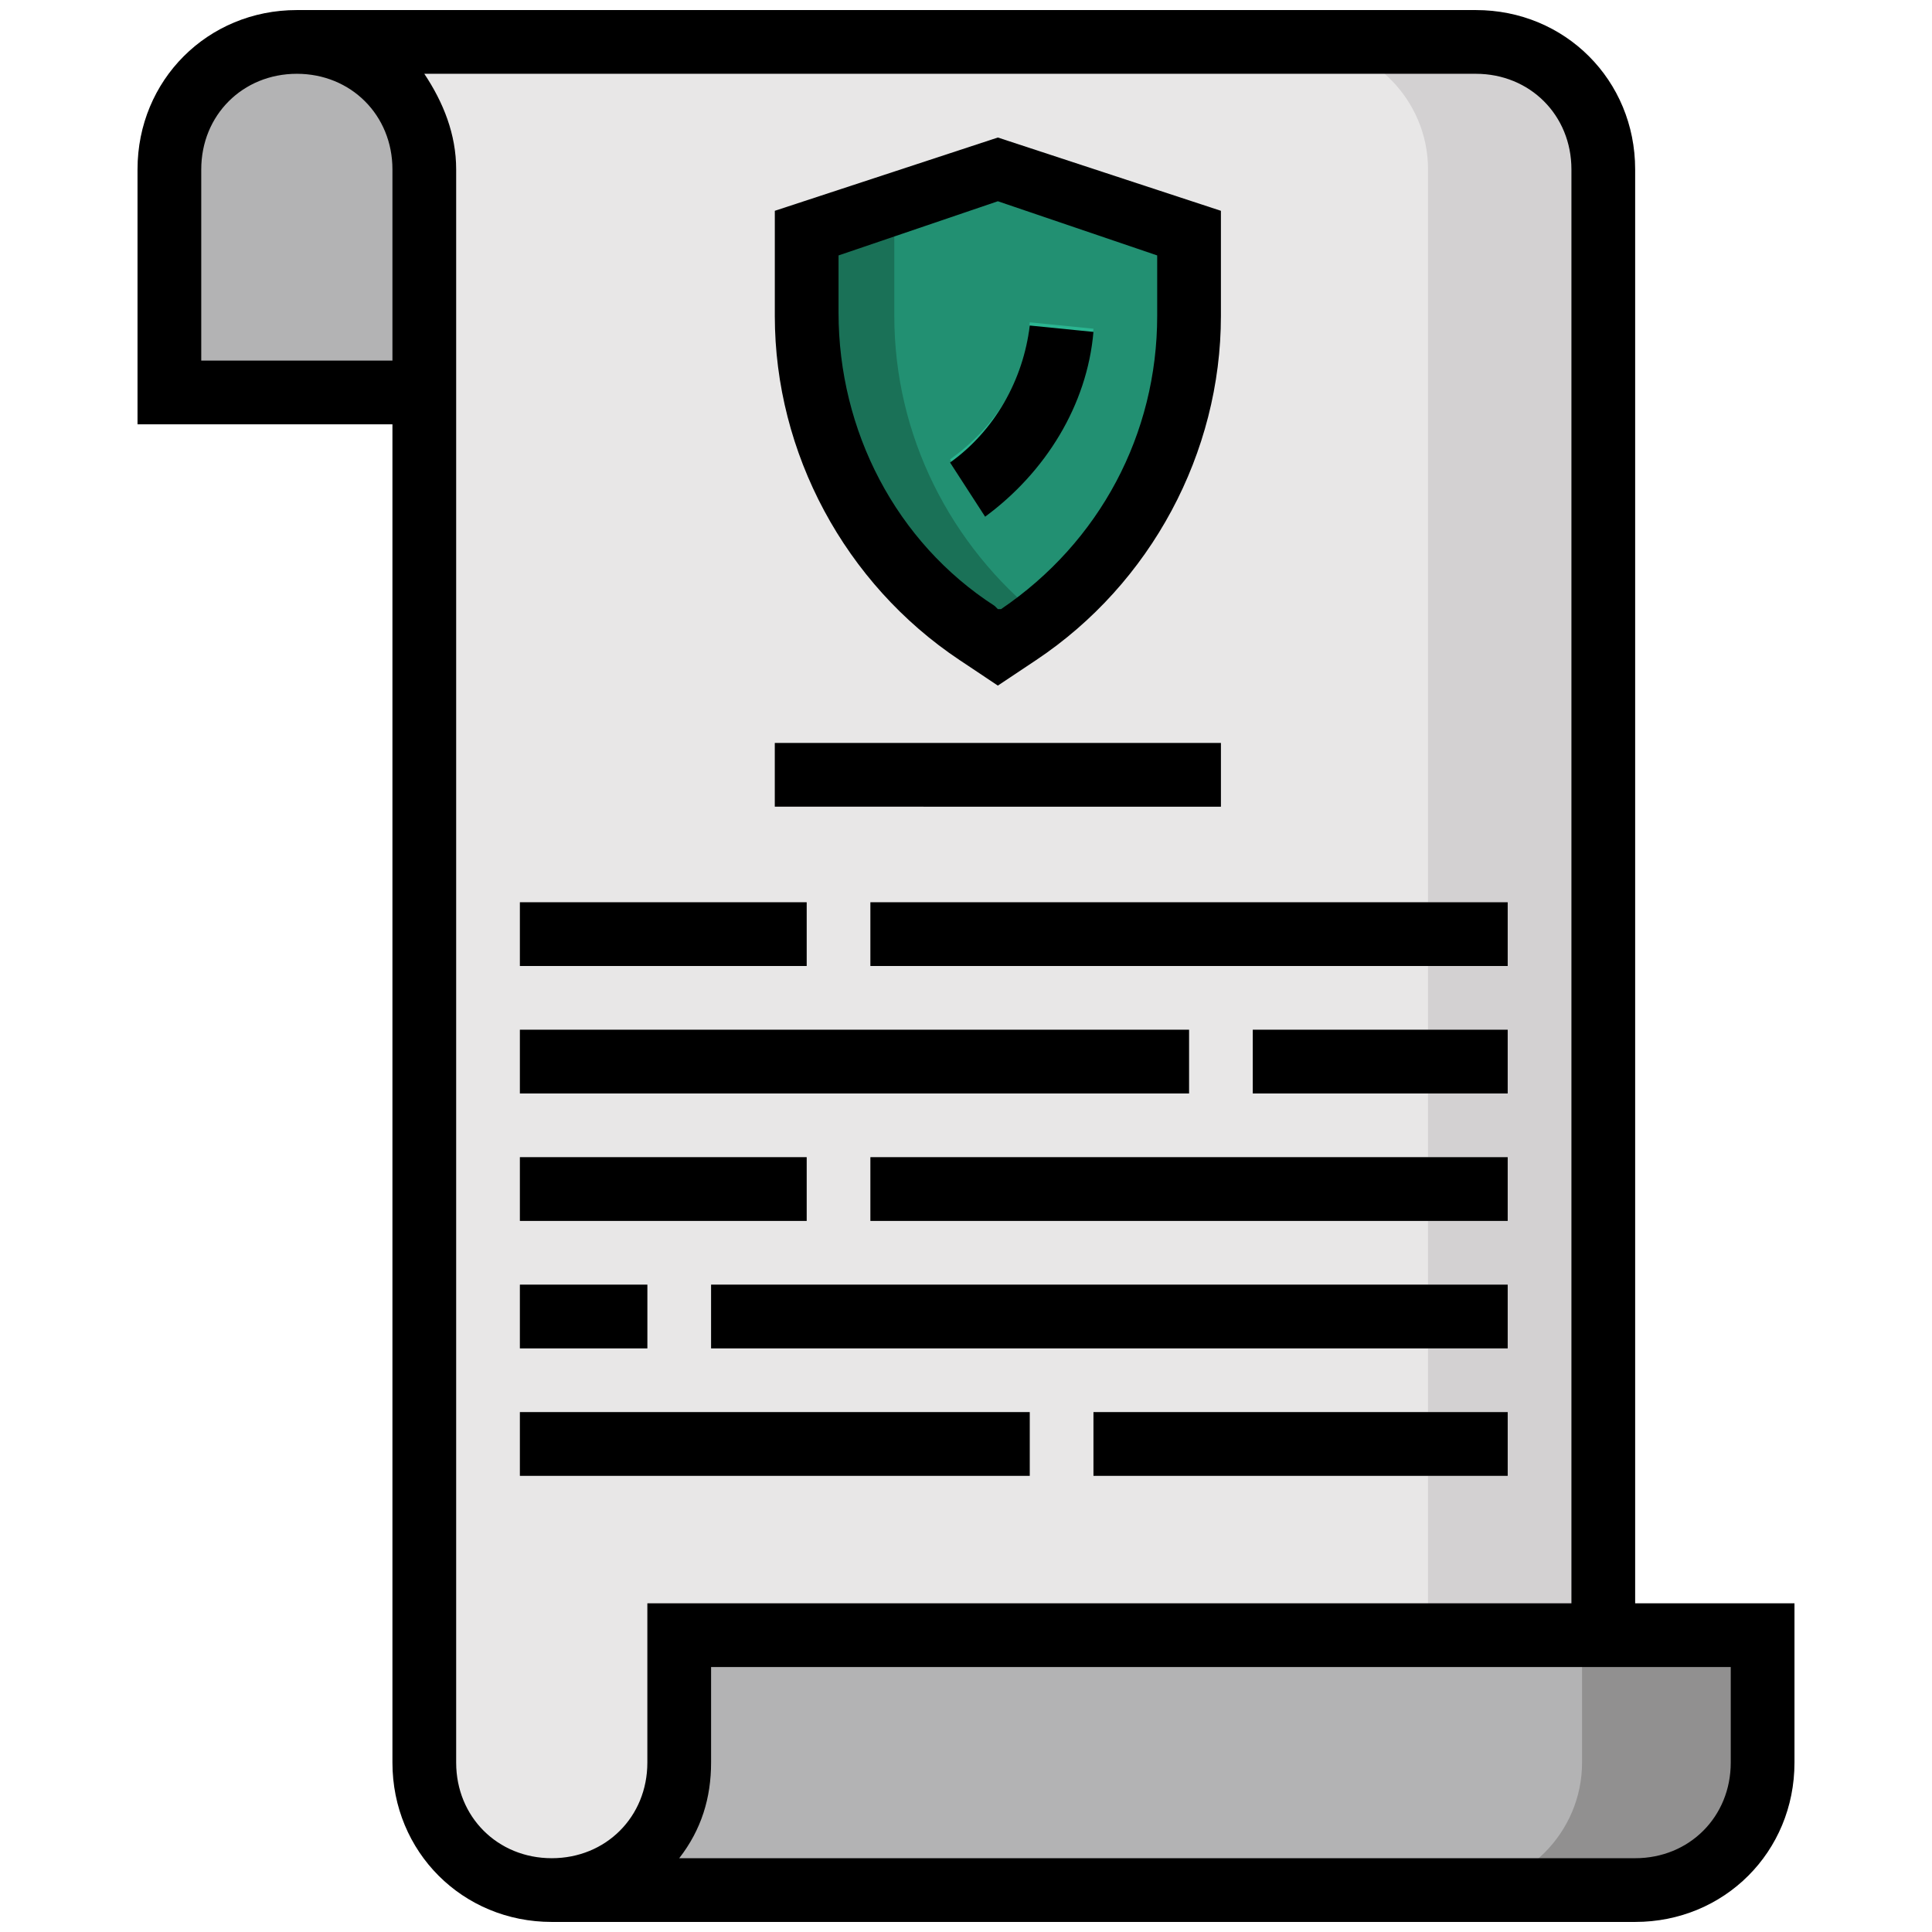
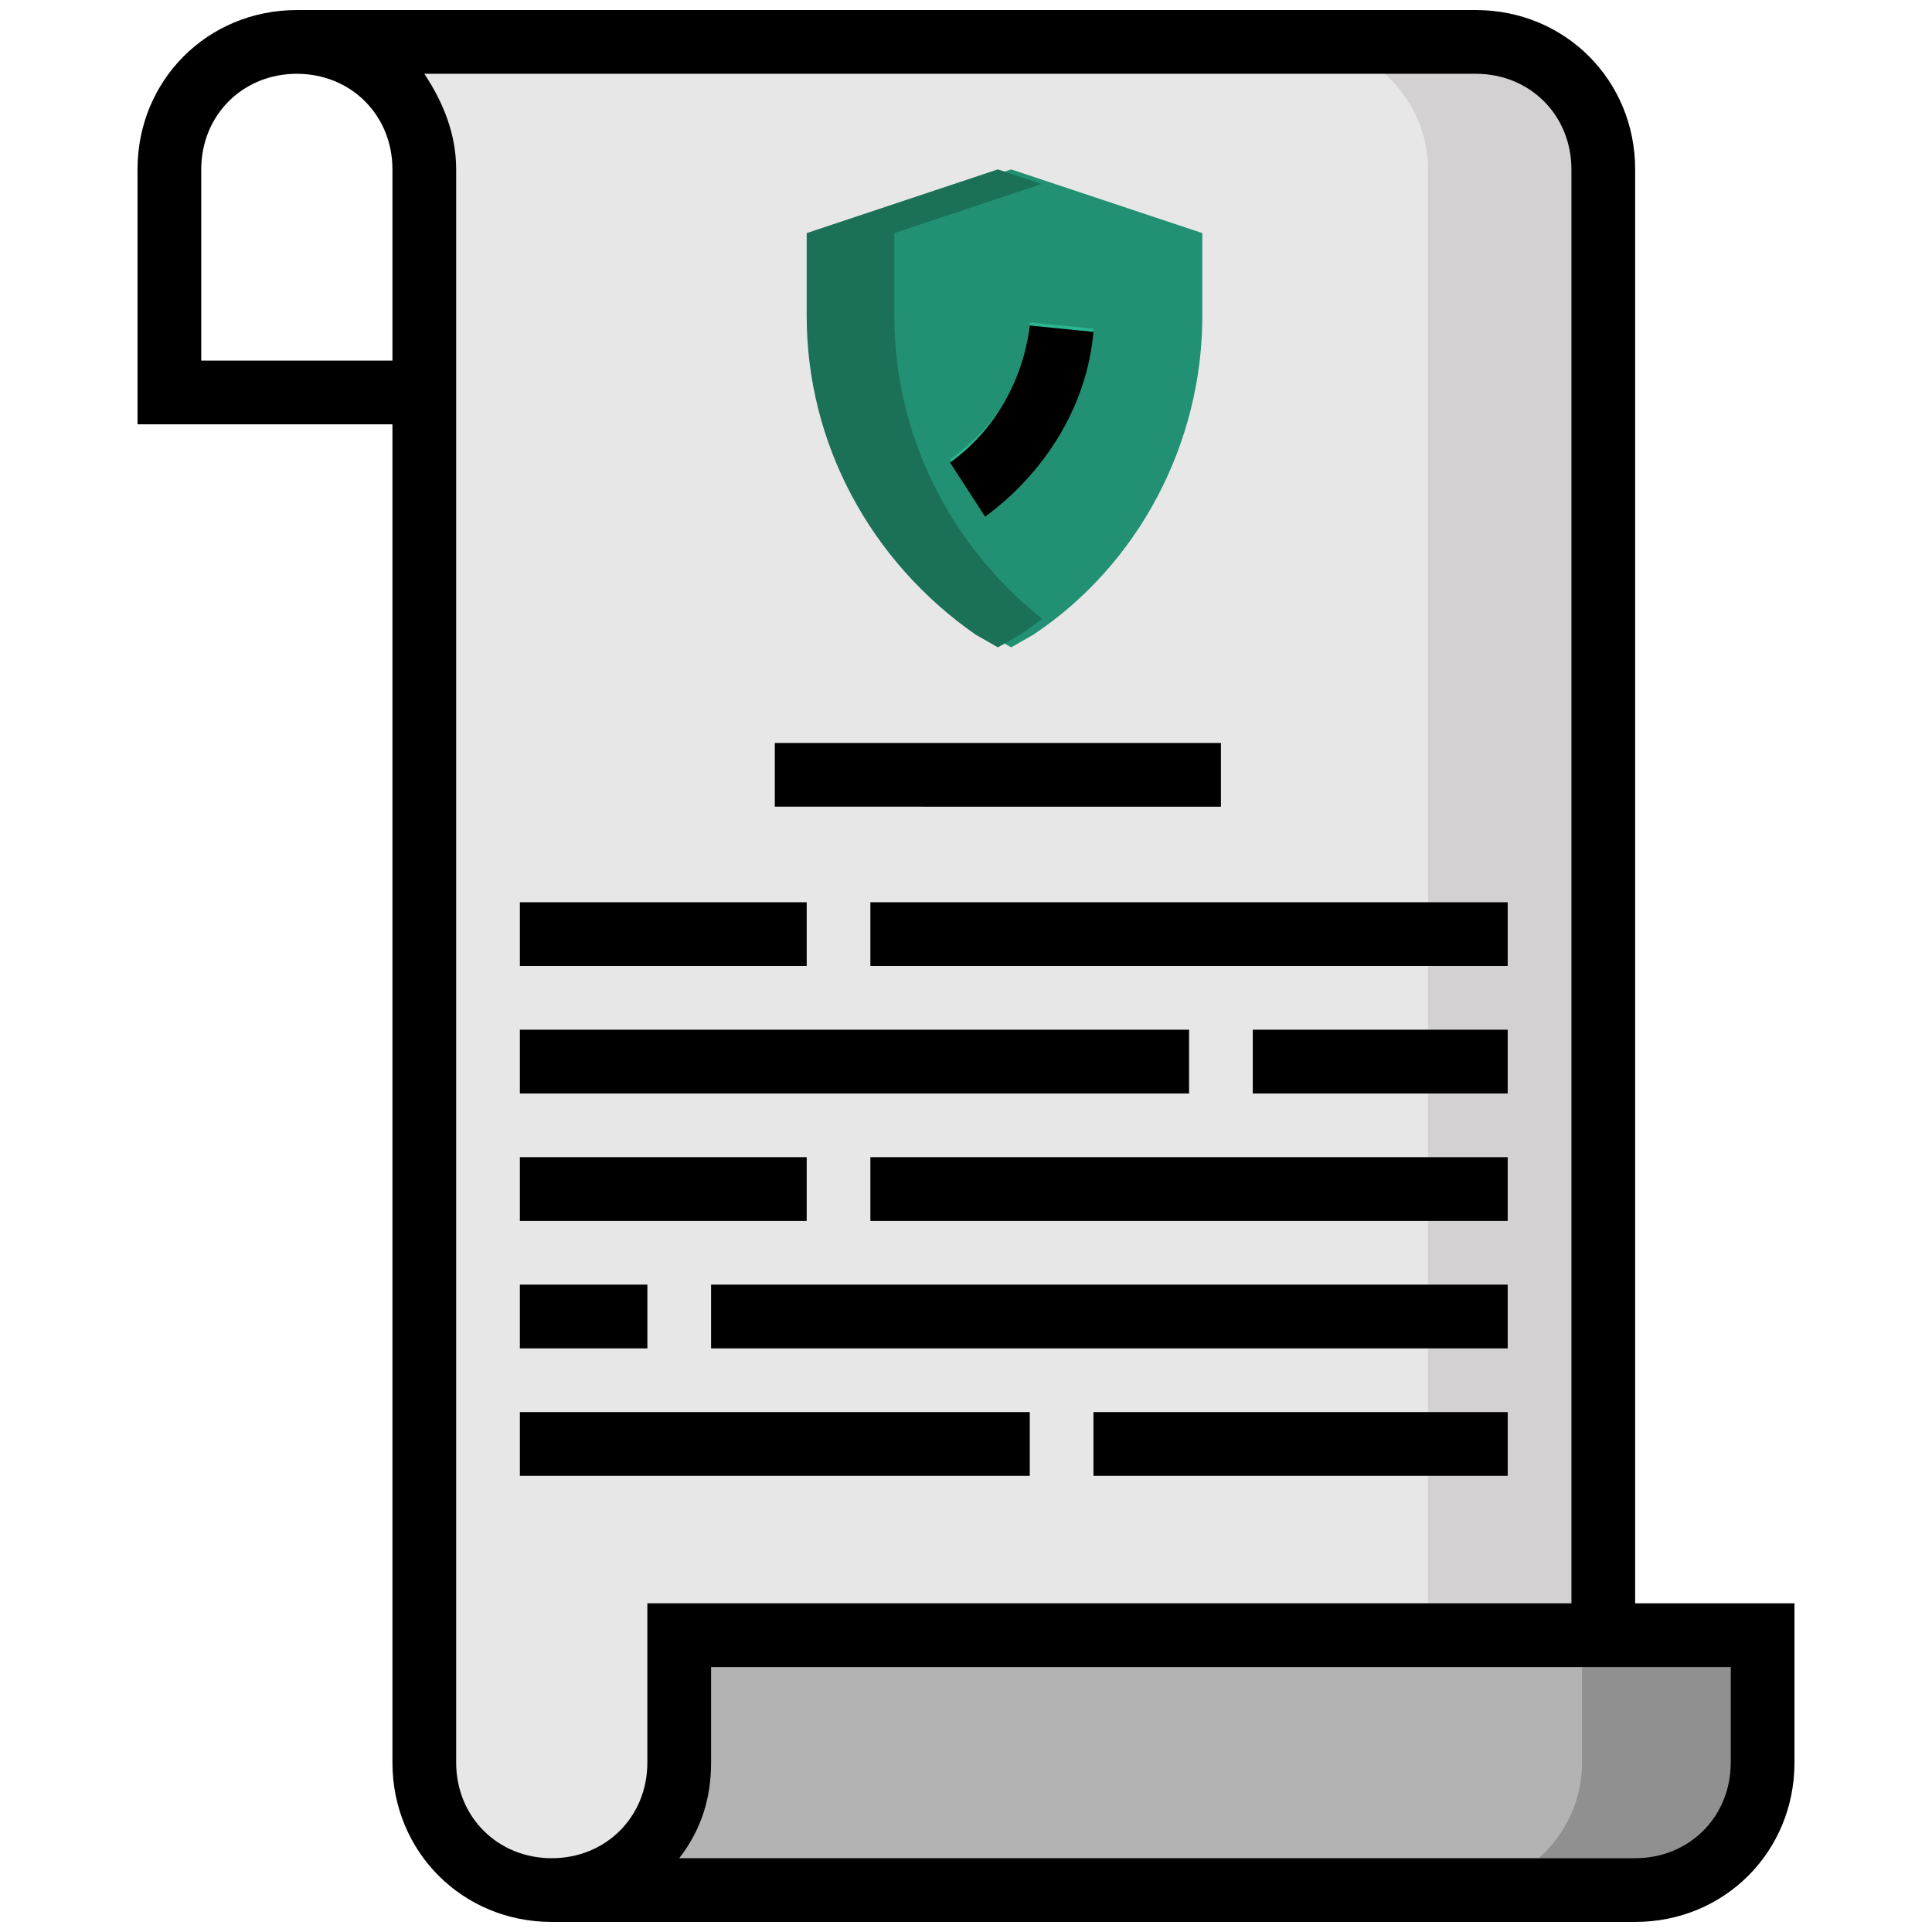
<svg xmlns="http://www.w3.org/2000/svg" version="1.1" id="Layer_1" x="0px" y="0px" viewBox="0 0 480 480" style="enable-background:new 0 0 480 480;" xml:space="preserve">
  <style type="text/css">
	.st0{fill:#B3B3B4;}
	.st1{fill:#919090;}
	.st2{fill:#E8E7E7;}
	.st3{fill:#D3D1D2;}
	.st4{fill:#C3C3C3;}
	.st5{fill:#229072;}
	.st6{fill:#1A7157;}
	.st7{fill:#2BB591;}
</style>
  <g>
-     <path class="st0" d="M73.75,10.417c17.418,0,31.667,14.248,31.667,31.667V97.5H42.083V42.083   C42.083,24.665,56.332,10.417,73.75,10.417z" />
    <g>
      <path class="st0" d="M437.917,437.917V406.25h-255.972h-44.861v63.333h44.861H406.25    C423.668,469.583,437.917,455.335,437.917,437.917z" />
      <path class="st1" d="M393.056,406.25v31.667c0,17.418-14.248,31.667-31.667,31.667H406.25    c17.418,0,31.667-14.248,31.667-31.667V406.25H393.056z" />
      <path class="st2" d="M366.667,10.417h-249.375H73.75c17.418,0,31.667,14.248,31.667,31.667v395.833    c0,17.418,14.248,31.667,31.667,31.667c8.415,0,16.085-3.332,21.771-8.735    c6.083-5.779,9.896-13.929,9.896-22.932V406.25h43.542h186.042V42.083    C398.333,24.665,384.085,10.417,366.667,10.417z" />
      <path class="st3" d="M366.667,10.417H323.125c17.418,0,31.667,14.248,31.667,31.667V406.25h43.542    V42.083C398.333,24.665,384.085,10.417,366.667,10.417z" />
      <g>
        <path class="st4" d="M311.25,255.833h63.333v15.833H311.25V255.833z" />
        <path class="st4" d="M129.167,255.833h166.25v15.833H129.167V255.833z" />
        <path class="st4" d="M216.25,287.5h158.333v15.833H216.25V287.5z" />
        <path class="st4" d="M129.167,287.5h71.25v15.833h-71.25V287.5z" />
        <path class="st4" d="M271.667,350.833h102.917v15.833h-102.917V350.833z" />
        <path class="st4" d="M129.167,350.833h126.667v15.833H129.167V350.833z" />
      </g>
      <path class="st5" d="M251.215,42.083l-10.885,3.629L203.715,57.917v20.584    c0,29.482,13.729,56.899,36.704,75.237c1.702,1.359,3.45,2.673,5.253,3.929    l5.543,3.166l5.543-3.166c26.123-17.418,41.957-47.5,41.957-79.167V57.917    L251.215,42.083z" />
      <path class="st6" d="M222.188,78.501V57.917l36.615-12.205l-10.885-3.629l-47.5,15.833v20.584    c0,31.667,15.833,60.956,41.957,79.167l5.543,3.166l5.543-3.166    c1.866-1.244,3.673-2.56,5.432-3.929C235.917,135.399,222.188,107.983,222.188,78.501z" />
      <path class="st7" d="M244.751,127.582l-8.709-13.456    c11.083-7.917,18.999-19.792,19.792-34.044l15.833,1.585    C270.082,100.666,259.792,117.292,244.751,127.582z" />
      <path class="st4" d="M176.667,319.167h197.917V335H176.667V319.167z" />
      <path class="st4" d="M129.167,319.167h31.667V335h-31.667V319.167z" />
      <path class="st4" d="M216.25,224.167h158.333V240H216.25V224.167z" />
      <path class="st4" d="M129.167,224.167h71.25V240h-71.25V224.167z" />
-       <path class="st4" d="M192.5,184.583h110.833v15.833H192.5V184.583z" />
      <path d="M406.25,42.083C406.25,19.918,388.832,2.5,366.667,2.5H73.75    c-22.165,0-39.583,17.418-39.583,39.583v63.333H97.5v332.5    C97.5,460.082,114.918,477.5,137.083,477.5H406.25c22.165,0,39.583-17.418,39.583-39.583    v-39.583H406.25V42.083z M97.5,89.583H50V42.083C50,28.623,60.29,18.333,73.75,18.333    S97.5,28.623,97.5,42.083V89.583z M113.333,437.917V42.083    c0-8.709-3.166-16.626-7.917-23.75h261.25c13.46,0,23.75,10.29,23.75,23.75v356.25    H160.833v39.583c0,13.46-10.29,23.75-23.75,23.75S113.333,451.377,113.333,437.917z     M430,414.167v23.75c0,13.46-10.29,23.75-23.75,23.75h-237.5    c5.543-7.124,7.917-15.041,7.917-23.75v-23.75H430z" />
      <path d="M311.25,255.833h63.333v15.833H311.25V255.833z" />
      <path d="M129.167,255.833h166.25v15.833H129.167V255.833z" />
      <path d="M216.25,287.5h158.333v15.833H216.25V287.5z" />
      <path d="M129.167,287.5h71.25v15.833h-71.25V287.5z" />
      <path d="M271.667,350.833h102.917v15.833h-102.917V350.833z" />
      <path d="M129.167,350.833h126.667v15.833H129.167V350.833z" />
-       <path d="M238.415,163.999l9.502,6.336l9.502-6.336    C285.915,145,303.333,112.541,303.333,78.501V52.373l-55.417-18.207L192.5,52.373v26.127    C192.5,112.541,209.918,145,238.415,163.999z M208.333,63.46L247.917,50L287.5,63.46    v15.041c0,29.289-14.248,56.209-38.791,72.831h-0.792l-0.792-0.789    c-24.542-15.833-38.791-43.542-38.791-72.835V63.46z" />
      <path d="M271.667,82.459l-15.833-1.585c-1.585,13.46-8.709,26.127-19.792,34.044    l8.709,13.456C259.792,117.292,270.082,100.666,271.667,82.459z" />
      <path d="M176.667,319.167h197.917V335H176.667V319.167z" />
      <path d="M129.167,319.167h31.667V335h-31.667V319.167z" />
      <path d="M216.25,224.167h158.333V240H216.25V224.167z" />
      <path d="M129.167,224.167h71.25V240h-71.25V224.167z" />
      <path d="M192.5,184.583h110.833v15.833H192.5V184.583z" />
    </g>
  </g>
</svg>